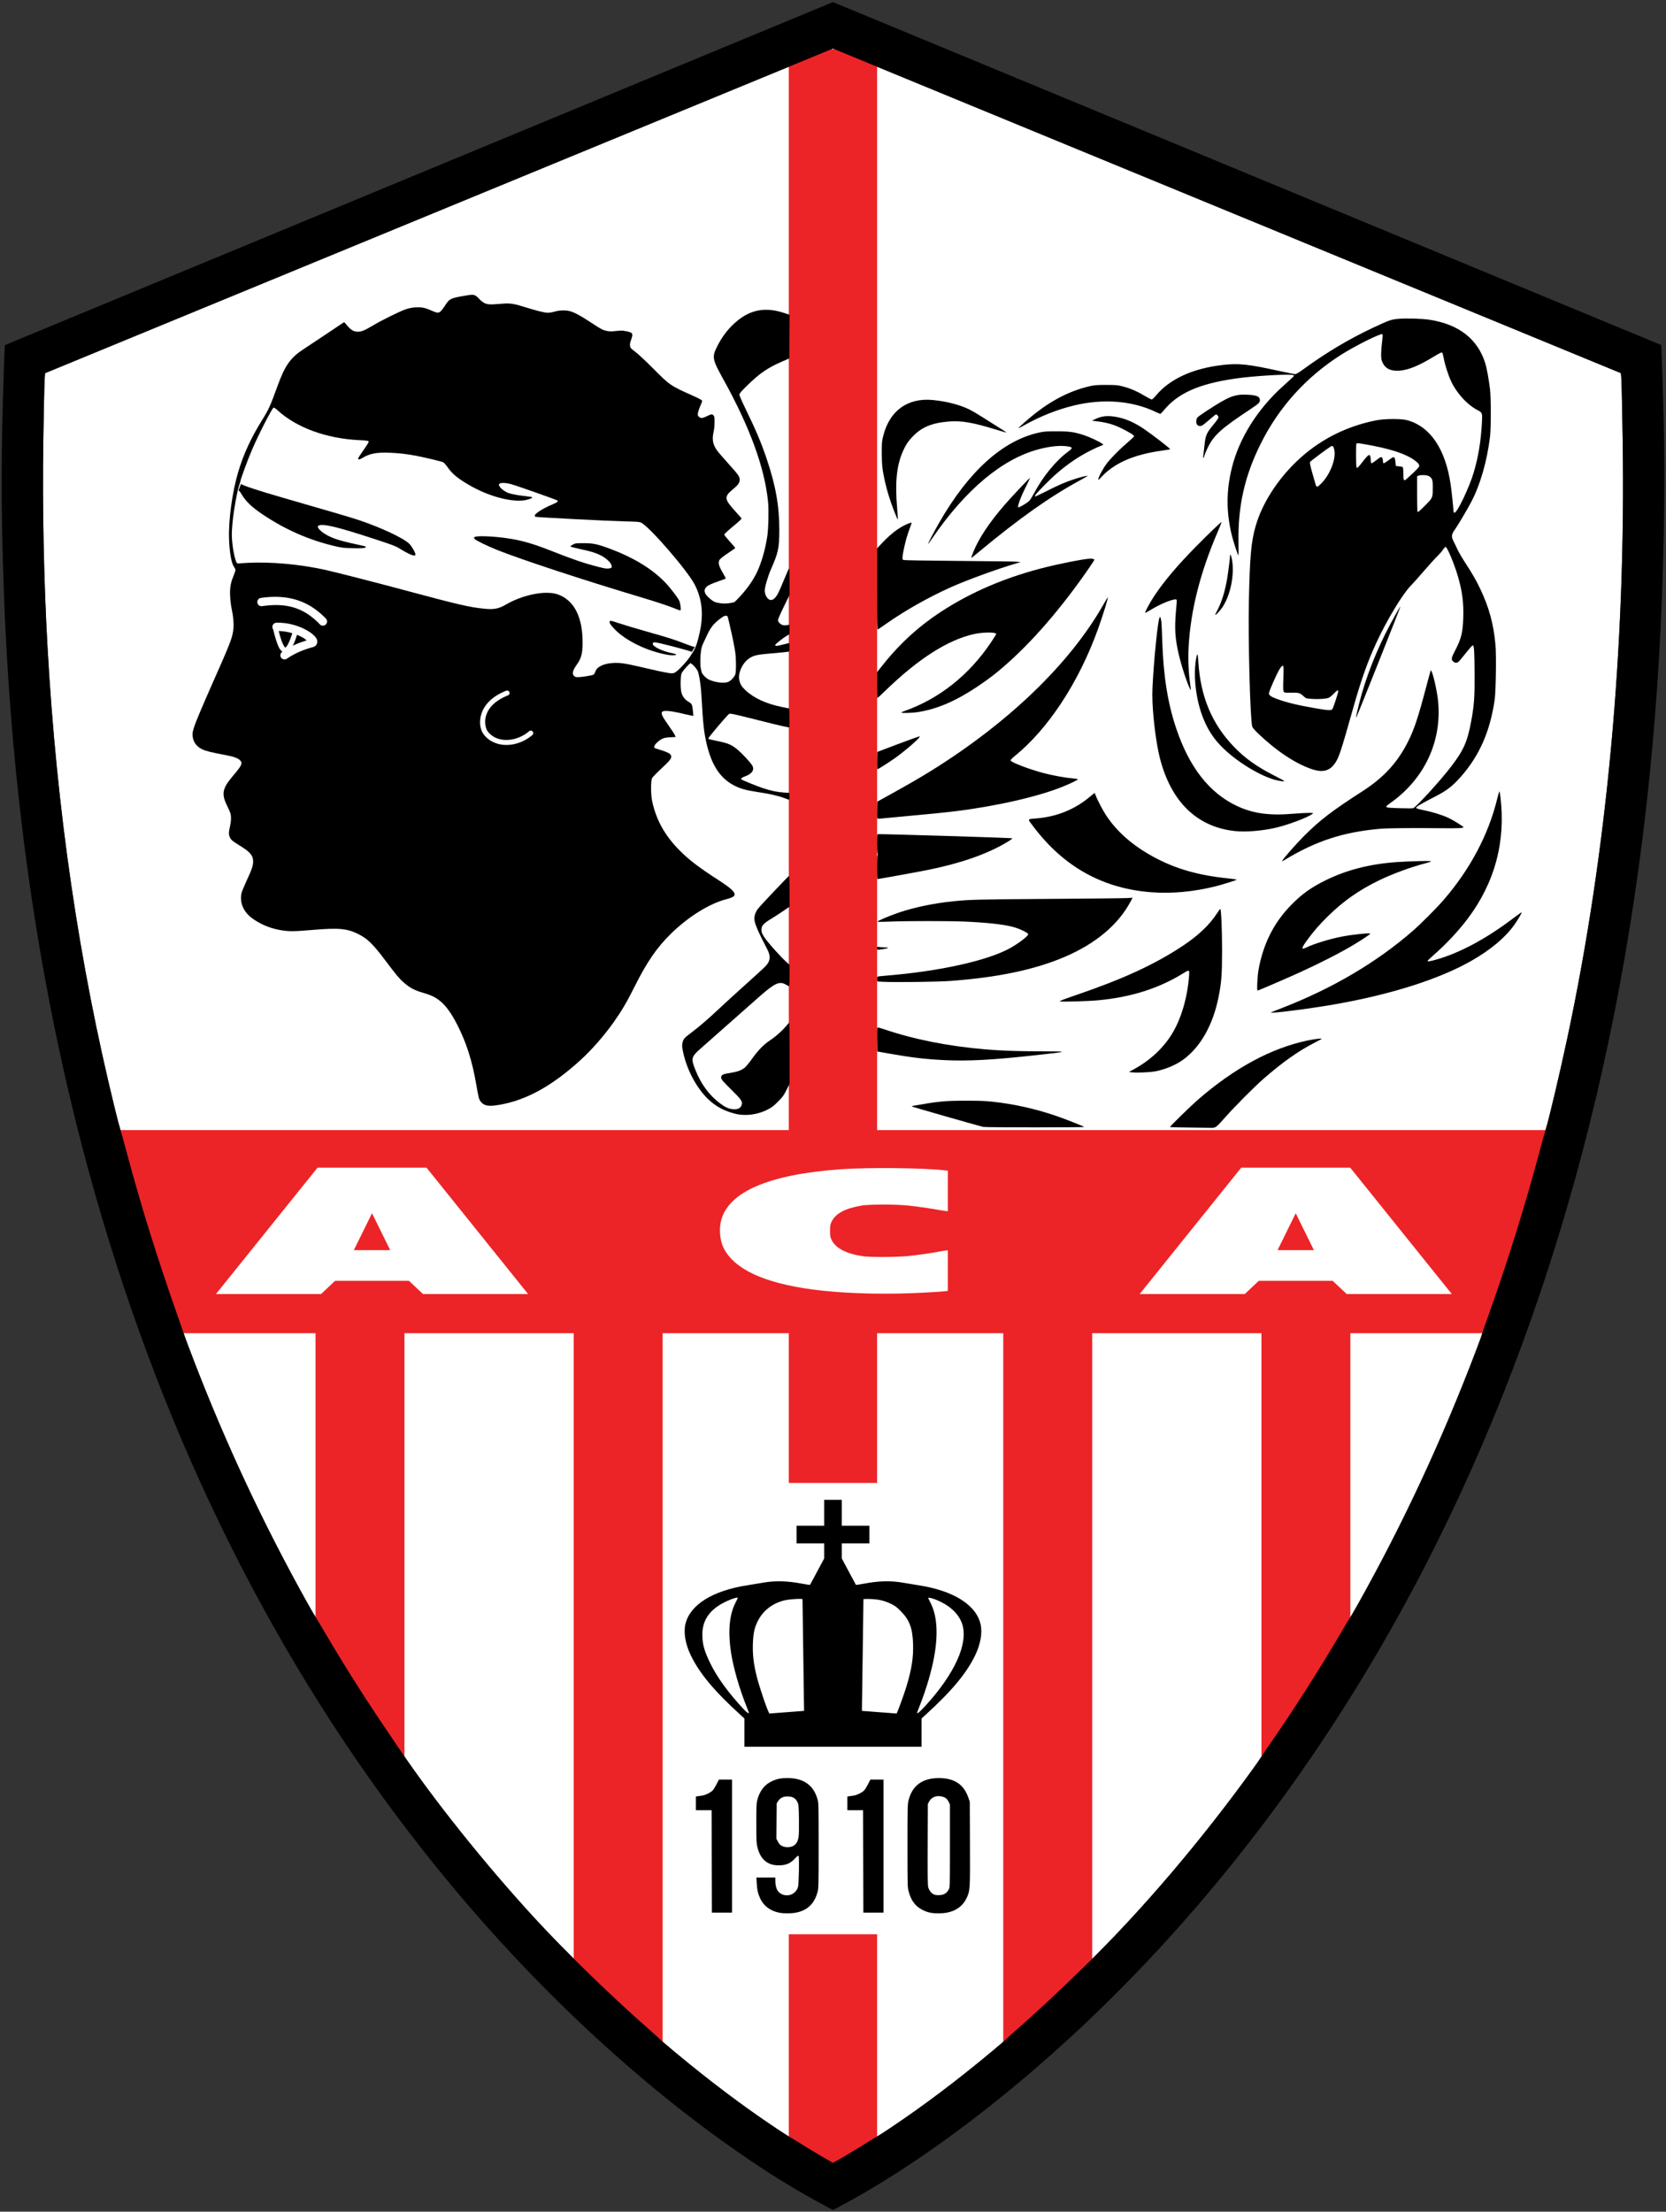
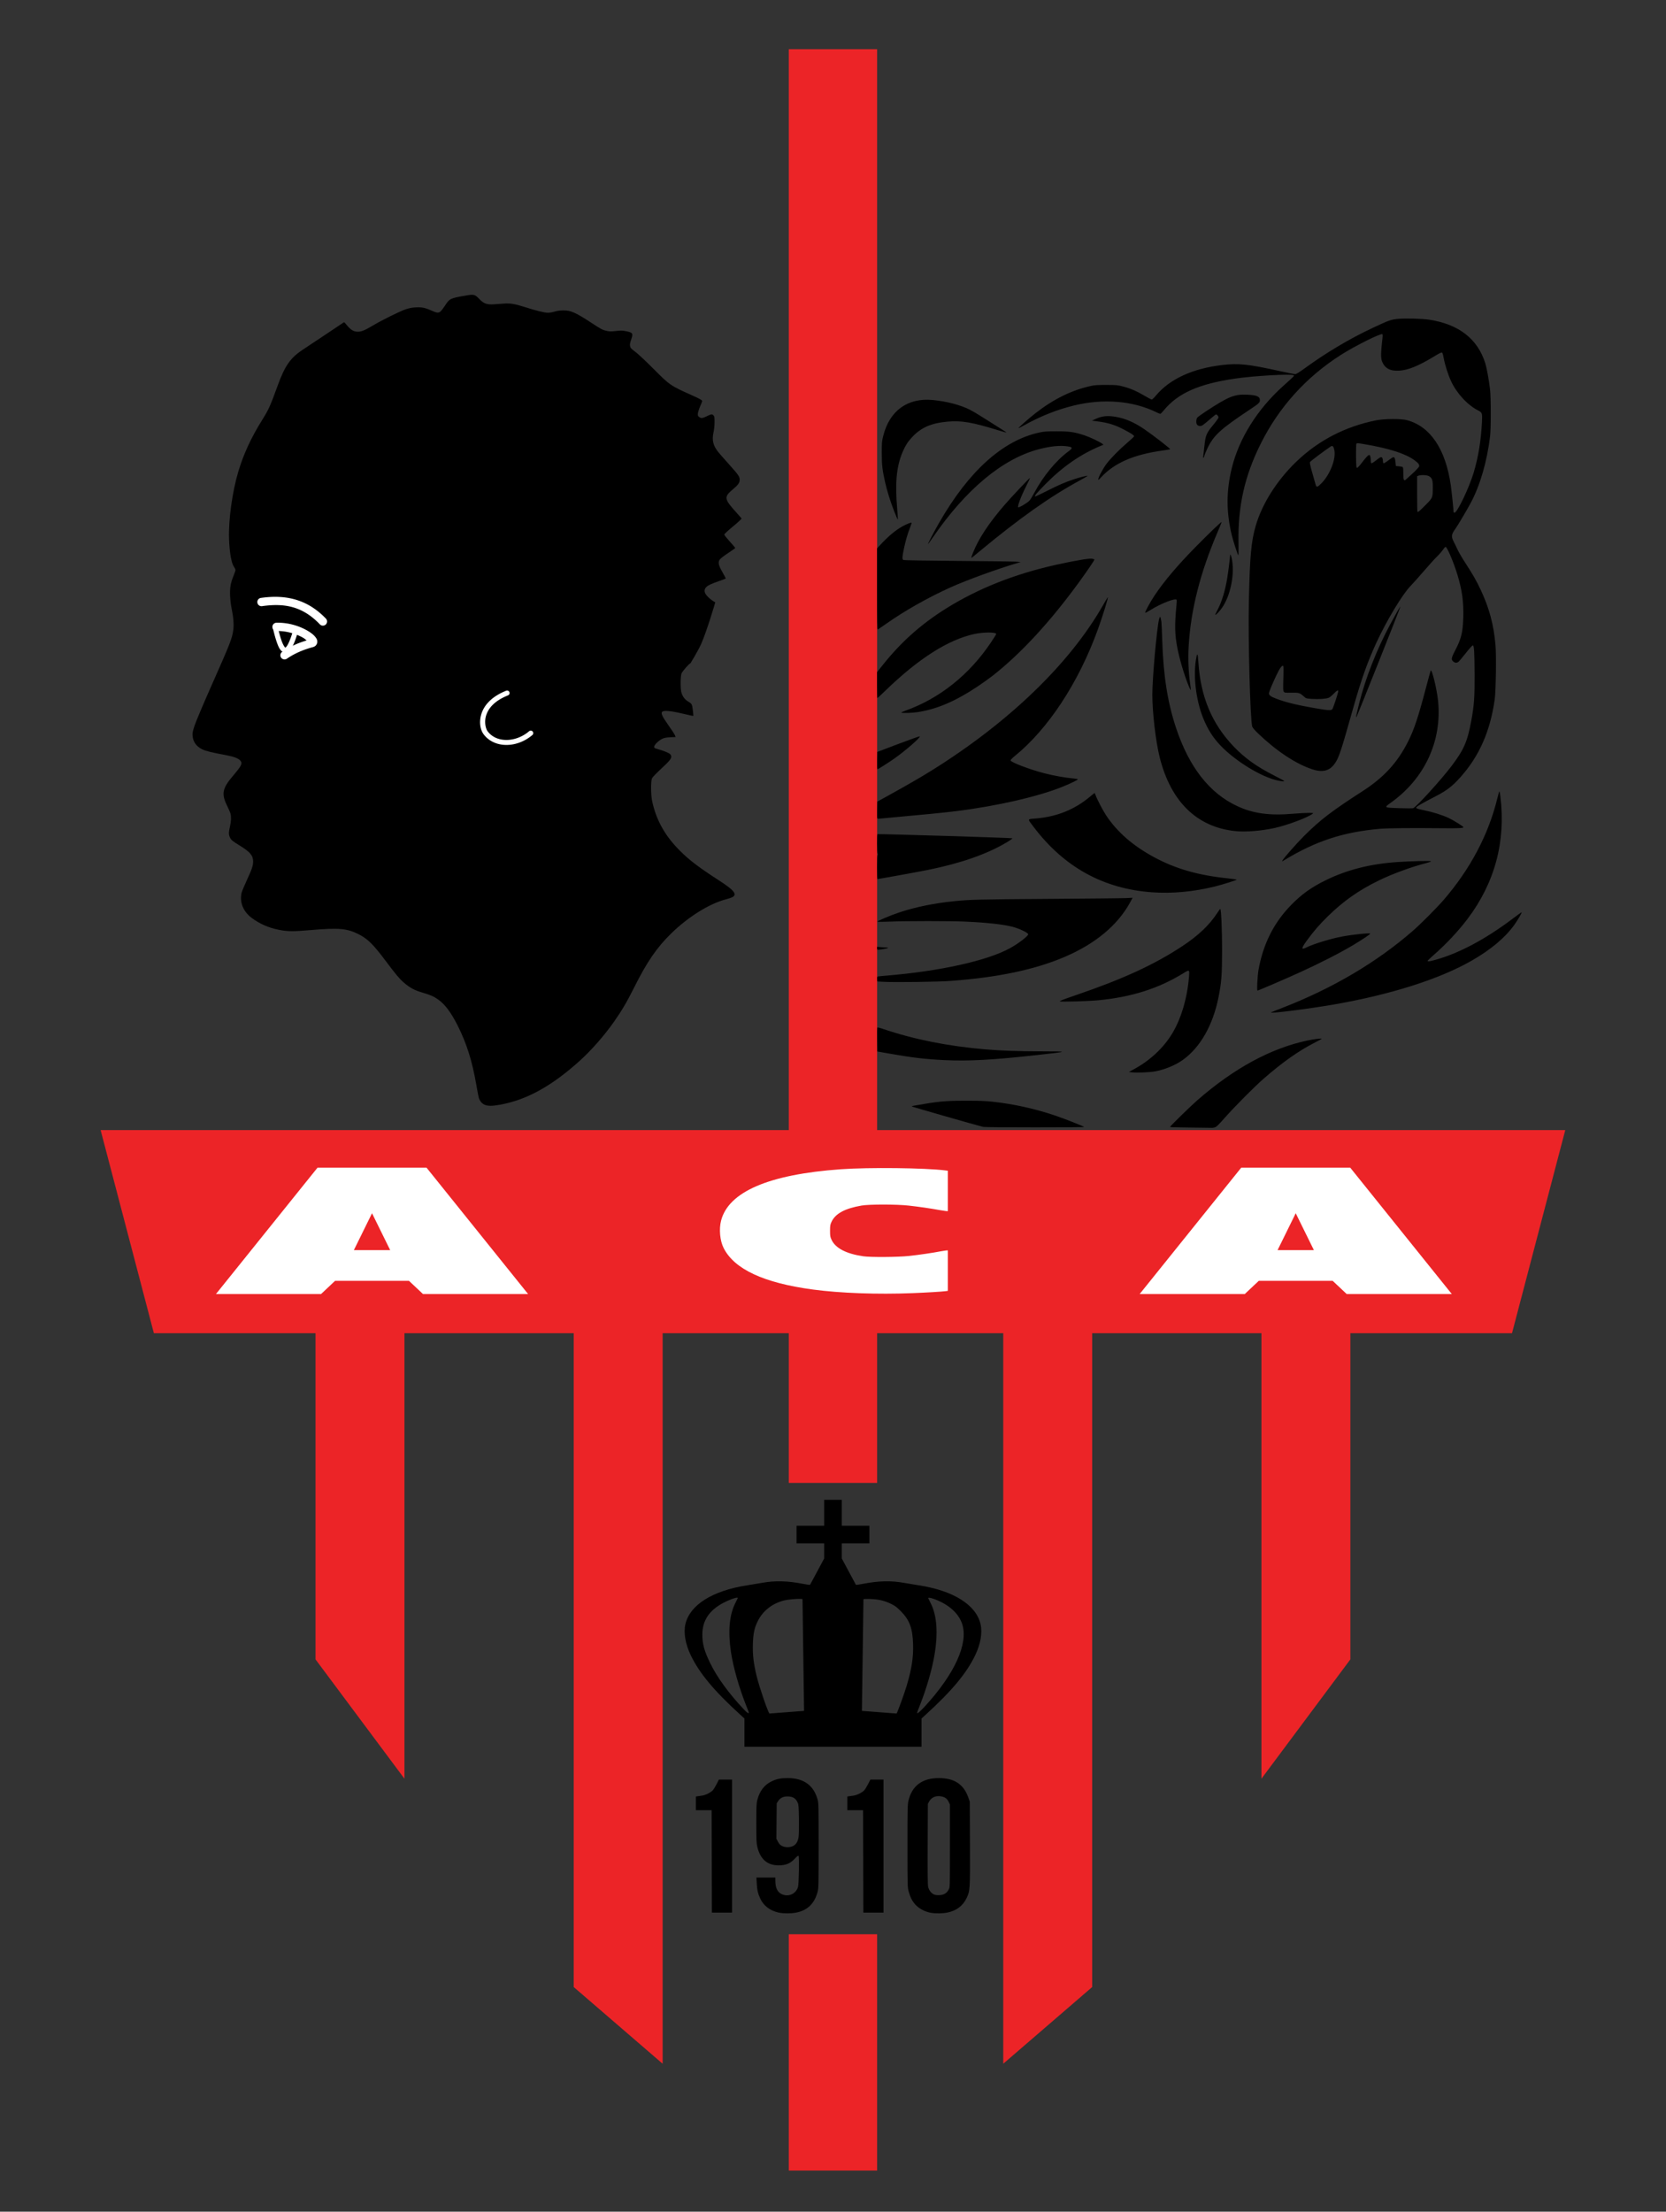
<svg xmlns="http://www.w3.org/2000/svg" xmlns:ns1="http://www.inkscape.org/namespaces/inkscape" xmlns:ns2="http://sodipodi.sourceforge.net/DTD/sodipodi-0.dtd" version="1.0" id="Ebene_1" x="0px" y="0px" width="1000" height="1327" viewBox="0 0 1000 1327" enable-background="new 0 0 454.471 527.244" xml:space="preserve" ns1:version="0.91 r13725" ns2:docname="Logo AC Ajaccien.svg">
  <rect x="0" y="0" width="1000" height="1327" fill="#333333" stroke="none" />
  <defs id="defs89" />
  <ns2:namedview pagecolor="#ffffff" bordercolor="#666666" borderopacity="1" objecttolerance="10" gridtolerance="10" guidetolerance="10" ns1:pageopacity="0" ns1:pageshadow="2" ns1:window-width="1280" ns1:window-height="691" id="namedview87" showgrid="false" ns1:zoom="0.59767883" ns1:cx="643.71832" ns1:cy="330.20265" ns1:window-x="0" ns1:window-y="1" ns1:window-maximized="1" ns1:current-layer="Ebene_1" showguides="true" />
-   <path ns1:connector-curvature="0" id="path4589" d="m 505.736,1294.455 c 3.038,-1.753 8.841,-5.26 12.896,-7.794 4.055,-2.534 7.631,-4.703 7.947,-4.821 0.316,-0.117 3.663,-2.272 7.437,-4.788 19.968,-13.309 40.366,-28.669 61.578,-46.37 4.316,-3.602 7.967,-6.747 8.112,-6.988 0.146,-0.242 2.724,-2.587 5.728,-5.212 12.553,-10.965 23.952,-21.573 41.539,-38.656 33.826,-32.858 70.527,-75.937 101.889,-119.595 2.289,-3.187 4.399,-6.259 4.689,-6.827 0.289,-0.568 1.826,-2.877 3.414,-5.132 13.718,-19.48 32.141,-48.325 44.808,-70.158 2.06,-3.551 4.01,-6.755 4.333,-7.119 0.323,-0.364 2.593,-4.238 5.045,-8.609 27.015,-48.154 50.49,-98.557 70.907,-152.249 1.926,-5.064 3.501,-9.421 3.501,-9.682 0,-0.261 1.355,-4.239 3.01,-8.838 12.135,-33.716 23.013,-68.587 32.254,-103.393 1.209,-4.553 2.548,-9.321 2.977,-10.596 1.679,-4.997 8.499,-33.823 13.043,-55.131 23.757,-111.404 35.071,-233.789 33.152,-358.598 -0.475,-30.881 -0.733,-39.605 -1.183,-40.055 L 499.982,29.138 27.192,223.843 c -0.449,0.449 -0.706,9.131 -1.185,40.055 -0.622,40.129 0.27,84.413 2.5,124.168 5.511,98.253 18.883,189.655 40.716,278.303 1.211,4.917 2.551,9.983 2.979,11.258 0.428,1.275 1.99,6.862 3.472,12.417 8.779,32.902 18.165,63.093 30.778,98.999 2.144,6.103 4.159,11.916 4.478,12.918 0.319,1.002 2.671,7.26 5.227,13.907 19.425,50.52 41.978,98.689 68.195,145.654 2.197,3.935 4.411,7.751 4.921,8.48 0.509,0.728 1.709,2.665 2.666,4.304 12.579,21.547 24.746,40.96 37.77,60.263 3.809,5.646 8.331,12.351 10.05,14.9 20.525,30.45 50.947,68.51 80.583,100.815 19.063,20.779 47.006,47.916 70.226,68.197 3.005,2.625 5.583,4.97 5.728,5.212 0.146,0.242 3.796,3.387 8.112,6.988 21.212,17.702 41.61,33.062 61.578,46.37 3.775,2.516 7.122,4.67 7.437,4.788 0.316,0.117 3.892,2.286 7.947,4.82 7.56,4.724 18.127,10.94 18.611,10.966 0.149,0.01 2.716,-1.419 5.754,-3.172 z" style="fill:#ffffff" ns2:nodetypes="scsssccsscsssssscsssscccsssscscsscccssccsssscs" />
  <g id="g4623" style="fill:#ec2427;fill-opacity:1" transform="matrix(0.999,0,0,0.999,1086.101,307.853)">
    <path ns2:nodetypes="ccccccccccccccccccccccccccccc" ns1:connector-curvature="0" id="path4614" d="m -613.257,-278.605 2.5e-4,649.166 -413.478,0 32,121.998 97.121,0 0,195.906 53.43,71.664 0,-267.57 101.707,0 0,392.705 53.428,46.057 0,-438.762 75.792,0 0,89.939 53.074,0 0,-89.939 75.792,0 0,438.762 53.428,-46.057 0,-392.705 101.707,0 0,267.57 53.43,-71.664 0,-195.906 97.121,0 32,-121.998 -413.477,0 -2e-4,-649.166 z" style="fill:#ec2427;fill-opacity:1;fill-rule:evenodd;stroke:none;stroke-width:1px;stroke-linecap:butt;stroke-linejoin:miter;stroke-opacity:1" />
    <path style="fill:#ec2427;fill-opacity:1;fill-rule:evenodd;stroke:none;stroke-width:1px;stroke-linecap:butt;stroke-linejoin:miter;stroke-opacity:1" d="m -613.257,853.558 0,141.939 53.074,0 0,-141.939 z" id="path4619" ns1:connector-curvature="0" ns2:nodetypes="ccccc" />
  </g>
  <g id="g5017" transform="matrix(0.999,0,0,0.999,1086.101,307.853)">
    <g style="fill:#ffff00" transform="translate(-2393.381,100.191)" id="g4606">
      <path style="fill:#000000" d="m 1801.378,492.436 0,15.578 -16.572,0 0,10.605 16.572,0 0,9.076 -8.471,15.795 c -0.163,0.1 -2.2,-0.185 -4.529,-0.635 -9.043,-1.746 -16.533,-1.935 -23.957,-0.604 -2.096,0.376 -6.285,1.067 -9.307,1.535 -20.889,3.238 -34.454,11.777 -37.109,23.359 -1.187,5.175 0,11.998 3.268,18.736 5.275,10.891 14.067,21.4 30.15,36.035 l 2.061,1.875 0,16.969 106.397,0 0,-16.969 2.059,-1.875 c 16.083,-14.636 24.877,-25.144 30.152,-36.035 3.267,-6.739 4.452,-13.562 3.266,-18.736 -2.656,-11.583 -16.221,-20.121 -37.109,-23.359 -3.022,-0.468 -7.208,-1.159 -9.305,-1.535 -7.424,-1.332 -14.914,-1.143 -23.957,0.604 -2.329,0.45 -4.369,0.735 -4.531,0.635 l -8.469,-15.795 0,-9.076 16.572,0 0,-10.605 -16.572,0 0,-15.578 z m -52.205,58.777 c 0.252,0.023 0.358,0.126 0.277,0.322 -0.061,0.147 -0.745,1.535 -1.522,3.084 -3.519,7.023 -4.389,16.962 -2.557,29.209 1.365,9.118 4.996,21.846 9.268,32.473 0.822,2.044 1.494,3.834 1.494,3.979 0,0.769 -1.145,0.017 -3.025,-1.986 -9.15,-9.747 -16.016,-19.176 -20.168,-27.697 -3.627,-7.444 -4.75,-11.52 -4.75,-17.285 0,-8.257 4.067,-14.439 12.443,-18.895 3.576,-1.903 7.445,-3.304 8.539,-3.203 z m 115.269,0.055 c 0.674,0.022 1.894,0.317 3.232,0.82 8.738,3.289 14.607,8.596 16.682,15.09 3.718,11.636 -4.533,29.796 -22.365,49.225 -3.229,3.518 -4.762,4.781 -4.762,3.916 6e-4,-0.15 0.808,-2.312 1.795,-4.805 3.85,-9.721 7.166,-21.181 8.629,-29.816 2.241,-13.232 1.497,-23.662 -2.219,-31.078 -0.776,-1.549 -1.46,-2.937 -1.522,-3.084 -0.081,-0.196 0.125,-0.281 0.529,-0.268 z m -77.559,0.66 c 0.844,0.012 1.408,0.078 1.49,0.211 l 0.934,67.061 -20.824,1.592 c -1.077,-1.368 -5.858,-15.299 -7.547,-21.99 -1.902,-7.536 -2.594,-13.239 -2.387,-19.689 0.207,-6.438 0.898,-9.725 2.898,-13.756 3.095,-6.236 8.545,-10.548 15.752,-12.461 2.106,-0.559 7.152,-1.004 9.684,-0.967 z m 40.828,0.049 c 0.509,0.006 1.062,0.021 1.637,0.045 4.965,0.208 8.235,0.99 12.283,2.938 2.355,1.133 3.342,1.877 5.83,4.389 5.223,5.274 7.047,10.181 7.346,19.764 0.248,7.969 -0.833,14.941 -3.904,25.189 -1.431,4.774 -5.452,15.801 -6.014,16.49 l -20.828,-1.588 0.926,-67.064 c 0.075,-0.121 1.198,-0.18 2.725,-0.162 z" id="path4563" ns1:connector-curvature="0" ns2:nodetypes="ccccccccssccscccccccsscccccccccsccscssscssssssccsccsscccccscscssssscccc" />
      <path id="path4600" d="m 1779.501,659.559 c -4.105,-0.018 -6.593,0.485 -9.705,1.965 -4.308,2.049 -7.216,5.854 -8.596,11.244 -0.508,1.987 -0.59,3.875 -0.59,13.9 -9e-4,9.945 0.082,11.958 0.586,14.102 1.88,8.002 6.573,11.688 14.215,11.164 3.544,-0.243 5.864,-1.349 8.322,-3.963 1.392,-1.48 2.012,-1.933 2.277,-1.668 0.482,0.482 0.178,17.003 -0.344,18.688 -1.325,4.278 -5.96,6.222 -9.986,4.188 -2.46,-1.243 -3.637,-3.849 -3.637,-8.055 l 0,-1.807 -5.684,0 -5.686,0 0.205,3.562 c 0.231,4.016 0.726,6.124 2.137,9.121 2.02,4.292 5.918,7.245 11.016,8.344 2.855,0.615 7.305,0.63 10.416,0.035 6.921,-1.324 11.185,-5.464 13.027,-12.645 0.537,-2.09 0.588,-4.465 0.588,-27.643 0,-23.207 -0.05,-25.54 -0.586,-27.512 -2.353,-8.656 -8.323,-12.979 -17.977,-13.021 z m 90.82,0.008 c -10.028,-0.013 -16.195,4.602 -18.32,13.709 -0.516,2.212 -0.575,4.895 -0.565,27.148 0.01,24.544 0.013,24.709 0.75,27.332 0.921,3.279 1.774,5.062 3.412,7.135 2.171,2.747 6.111,4.954 9.998,5.602 2.829,0.472 7.058,0.406 9.793,-0.154 5.4,-1.105 9.313,-4.008 11.463,-8.5 2.221,-4.639 2.232,-4.789 2.125,-32.906 l -0.096,-25.191 -0.918,-2.594 c -2.792,-7.892 -8.391,-11.568 -17.643,-11.58 z m -132.191,0.916 -1.389,2.748 c -0.764,1.511 -1.817,3.193 -2.34,3.738 -1.264,1.319 -4.446,2.878 -6.377,3.123 -1.169,0.154 -2.468,0.333 -3.709,0.531 l 0,8.236 9.445,0 0.17,61.52 12.094,0 0,-79.896 z m 91,0 -1.389,2.748 c -0.764,1.511 -1.817,3.193 -2.34,3.738 -1.264,1.319 -4.446,2.878 -6.377,3.123 -1.169,0.154 -2.468,0.333 -3.709,0.531 l 0,8.236 9.445,0 0.17,61.52 12.094,0 0,-79.896 z m 40.545,9.912 c 0.323,-0.02 0.652,-0.019 0.986,0.004 0.382,0.026 0.771,0.082 1.164,0.166 2.26,0.485 3.405,1.344 4.35,3.262 l 0.775,1.572 0,24.859 c 0,24.781 0,24.862 -0.711,26.184 -0.872,1.627 -1.604,2.31 -3.186,2.971 -1.48,0.619 -4.358,0.644 -5.723,0.049 -1.6,-0.697 -3.039,-2.596 -3.467,-4.572 -0.277,-1.262 -0.351,-8.576 -0.277,-25.791 l 0.104,-24.031 0.738,-1.381 c 1.058,-1.979 2.989,-3.152 5.246,-3.291 z m -90.342,0.197 c 3.25,0 4.978,1.065 6.188,3.816 0.491,1.117 0.601,2.638 0.711,9.816 0.077,5.002 -0.014,9.415 -0.219,10.732 -0.438,2.816 -1.585,4.63 -3.467,5.484 -1.978,0.898 -4.714,0.846 -6.551,-0.125 -1.096,-0.58 -1.687,-1.213 -2.389,-2.557 l -0.934,-1.785 0.1,-10.645 0.1,-10.645 0.912,-1.377 c 1.225,-1.85 2.995,-2.717 5.549,-2.717 z" style="fill:#000000" ns1:connector-curvature="0" ns2:nodetypes="sscccscccsscccccsscscscccscsscccccccsccccccccccscccccccccccccsscccccccsccssccccccs" />
    </g>
    <path style="fill:#000000" d="m -371.708,369.062 c -6.882,-0.05 -12.512,-0.209 -12.512,-0.354 0,-0.431 12.459,-12.593 16.573,-16.178 21.921,-19.099 44.135,-31.134 65.978,-35.746 4.059,-0.857 8.599,-1.418 8.599,-1.063 0,0.111 -1.902,1.169 -4.226,2.351 -9.594,4.88 -19.231,11.68 -30.662,21.634 -5.486,4.777 -17.242,16.6 -23.252,23.385 -3.964,4.475 -5.147,5.612 -6.118,5.881 -0.662,0.184 -1.353,0.3 -1.535,0.257 -0.182,-0.042 -5.962,-0.118 -12.844,-0.168 z m -124.71,-0.393 c -4.256,-1.038 -42.923,-12.117 -42.923,-12.298 0,-0.128 0.485,-0.317 1.077,-0.422 15.102,-2.662 18.645,-3.003 31.405,-3.023 7.923,-0.012 11.76,0.129 15.91,0.584 13.122,1.438 25.77,4.255 38.328,8.535 5.21,1.776 16.329,6.159 16.843,6.64 0.379,0.354 -59.186,0.339 -60.64,-0.016 z m 89.327,-32.783 -1.823,-0.218 2.983,-1.621 c 9.824,-5.337 17.863,-12.851 23.147,-21.636 5.406,-8.988 9.089,-21.65 10.034,-34.499 0.274,-3.719 0.165,-3.772 -3.322,-1.611 -14.756,9.14 -31.172,14.376 -51.072,16.289 -6.002,0.577 -22.298,1.049 -23.243,0.673 -0.438,-0.174 2.458,-1.298 9.819,-3.811 28.235,-9.638 47.189,-18.375 63.969,-29.485 9.244,-6.121 16.015,-12.513 20.476,-19.331 1.044,-1.596 1.989,-2.905 2.099,-2.908 0.57,-0.015 1.124,12.403 1.109,24.854 -0.017,14.855 -0.355,19.288 -2.158,28.285 -3.345,16.702 -10.973,30.08 -21.41,37.551 -4.525,3.239 -10.959,5.872 -16.934,6.93 -3.237,0.573 -10.873,0.873 -13.675,0.537 z m -112.771,-7.348 c -11.318,-0.542 -19.292,-1.487 -33.069,-3.919 l -7.126,-1.258 -0.09,-6.931 c -0.049,-3.812 -0.02,-7.113 0.066,-7.336 0.112,-0.292 1.254,-0.035 4.067,0.917 18.037,6.101 38.575,10.186 60.59,12.049 9.997,0.846 19.223,1.175 34.14,1.218 16.645,0.048 16.615,0.071 -2.983,2.245 -26.376,2.926 -40.941,3.716 -55.595,3.015 z m 196.325,-28.638 c 0.076,-0.075 3.196,-1.323 6.933,-2.774 30.143,-11.702 56.621,-27.337 78.389,-46.288 4.63,-4.031 14.352,-13.784 18.359,-18.418 15.952,-18.449 26.98,-39.231 32.23,-60.739 0.612,-2.507 1.207,-4.558 1.323,-4.558 0.116,0 0.382,1.38 0.593,3.066 3.362,26.978 -3.326,51.892 -19.756,73.587 -5.641,7.449 -12.839,15.116 -20.415,21.746 -1.952,1.708 -3.549,3.237 -3.549,3.397 0,0.541 1.584,0.298 5.61,-0.861 13.886,-3.997 29.571,-12.425 45.492,-24.443 2.902,-2.191 5.337,-3.923 5.411,-3.849 0.235,0.235 -2.349,4.656 -4.389,7.507 -5.516,7.712 -14.048,14.881 -25.607,21.515 -19.369,11.118 -48.875,20.485 -83.195,26.41 -15.391,2.657 -38.267,5.531 -37.427,4.702 z m -8.215,-17.845 c 0.108,-2.598 0.436,-6.066 0.729,-7.706 2.768,-15.512 9.183,-28.287 19.532,-38.897 6.417,-6.578 12.091,-10.641 20.906,-14.969 12.715,-6.242 26.883,-9.828 43.089,-10.904 7.985,-0.53 19.941,-0.811 20.15,-0.474 0.103,0.167 -1.181,0.655 -2.855,1.083 -8.872,2.273 -20.448,6.518 -28.564,10.476 -11.949,5.827 -21.205,12.32 -30.444,21.358 -5.248,5.133 -8.759,9.187 -12.887,14.874 -3.272,4.509 -3.36,5.602 -0.325,4.068 4.215,-2.13 14.589,-5.312 21.693,-6.653 6.471,-1.222 16.826,-2.279 16.826,-1.718 0,0.375 -4.544,3.434 -9.778,6.581 -8.008,4.815 -19.843,10.886 -32.411,16.623 -7.787,3.555 -25.023,10.979 -25.489,10.979 -0.261,0 -0.311,-1.367 -0.171,-4.723 z m -224.494,-0.54 -3.812,-0.206 -0.102,-1.412 c -0.068,-0.942 0.042,-1.46 0.332,-1.558 0.238,-0.081 2.447,-0.311 4.908,-0.511 32.252,-2.629 60.919,-8.972 74.577,-16.5 5.062,-2.79 10.938,-7.288 10.938,-8.372 0,-0.876 -5.284,-3.41 -9.281,-4.451 -5.757,-1.499 -15.089,-2.532 -28.505,-3.155 -9.11,-0.423 -35.771,-0.423 -45.229,0 -4.003,0.179 -7.403,0.2 -7.556,0.047 -0.348,-0.348 7.462,-3.656 13.087,-5.543 9.583,-3.216 21.109,-5.576 33.069,-6.771 9.486,-0.948 14.665,-1.073 56.016,-1.354 24.155,-0.164 45.542,-0.388 47.527,-0.498 l 3.609,-0.199 -1.402,2.6 c -7.41,13.743 -20.944,25.041 -39.459,32.937 -18.021,7.685 -40.035,12.313 -68.611,14.423 -7.56,0.558 -33.256,0.894 -40.106,0.525 z m -3.977,-20.142 0,-0.877 2.536,0.214 c 1.395,0.118 2.886,0.214 3.315,0.214 0.428,0 0.779,0.119 0.779,0.265 0,0.239 -4.697,1.061 -6.066,1.061 -0.388,0 -0.563,-0.273 -0.563,-0.877 z m 165.269,-33.617 c -29.291,-2.097 -52.931,-15.137 -71.183,-39.267 -3.894,-5.149 -4.046,-4.625 1.471,-5.085 12.6,-1.051 23.319,-5.413 32.614,-13.271 1.311,-1.109 2.447,-2.015 2.524,-2.015 0.077,0 0.404,0.709 0.727,1.574 1.006,2.698 4.394,9.142 6.317,12.015 6.633,9.91 15.889,17.984 28.449,24.818 12.936,7.038 26.618,10.995 44.368,12.832 3.054,0.316 5.552,0.674 5.552,0.795 0,0.291 -8.894,3.084 -13.092,4.111 -12.977,3.176 -25.713,4.354 -37.747,3.493 z m -165.269,-15.039 c 0,-4.393 0.127,-7.185 0.332,-7.312 0.222,-0.137 0.222,-0.411 0,-0.826 -0.399,-0.745 -0.451,-11.49 -0.057,-11.733 0.42,-0.26 80.725,2.191 81.05,2.473 0.156,0.136 -1.515,1.312 -3.714,2.613 -11.785,6.974 -27.424,12.417 -47.117,16.398 -5.273,1.066 -29.648,5.494 -30.244,5.494 -0.138,0 -0.25,-3.198 -0.25,-7.107 z m 243.547,-4.022 c 0.874,-1.619 8.623,-10.406 13.135,-14.893 9.678,-9.626 16.479,-14.822 35.238,-26.925 12.664,-8.17 20.884,-17.171 27.204,-29.789 3.628,-7.243 5.997,-14.369 10.687,-32.151 1.485,-5.631 2.769,-10.308 2.853,-10.394 0.786,-0.804 3.69,11.175 4.406,18.173 2.475,24.2 -8.052,46.821 -28.561,61.373 -3.99,2.831 -3.942,2.86 5.16,3.145 4.255,0.133 8.054,0.141 8.442,0.018 1.792,-0.569 16.766,-17.014 23.064,-25.33 7.485,-9.884 9.594,-14.756 11.931,-27.556 1.646,-9.017 2,-14.033 1.931,-27.345 -0.073,-14.082 -0.293,-17.567 -1.109,-17.567 -0.3,0 -2.182,2.091 -4.24,4.715 -2.035,2.593 -4.025,4.942 -4.423,5.22 -1.024,0.717 -2.053,0.628 -3.094,-0.268 -1.321,-1.136 -1.126,-2.252 1.15,-6.56 3.674,-6.955 4.657,-10.935 4.912,-19.876 0.263,-9.214 -0.643,-15.973 -3.384,-25.232 -2.152,-7.273 -6.327,-17.164 -7.243,-17.164 -0.245,0 -0.975,0.797 -1.621,1.77 -0.647,0.974 -2.176,2.726 -3.398,3.895 -1.222,1.168 -4.792,5.107 -7.933,8.753 -3.141,3.646 -6.775,7.71 -8.076,9.031 -4.826,4.901 -14.351,20.684 -20.466,33.915 -5.469,11.831 -9.16,22.221 -14.065,39.586 -7.404,26.212 -8.45,29.383 -10.874,32.968 -3.141,4.645 -7.393,5.769 -13.771,3.639 -9.903,-3.307 -21.469,-10.964 -32.422,-21.467 -1.99,-1.908 -3.348,-3.492 -3.552,-4.143 -1.226,-3.914 -2.52,-52.17 -2.019,-75.304 0.59,-27.276 1.368,-35.831 4.12,-45.317 3.834,-13.219 12.721,-27.253 24.358,-38.465 13.235,-12.752 29.332,-21.106 47.866,-24.84 5.032,-1.014 15.047,-1.087 18.612,-0.135 14.038,3.745 23.223,17.343 26.338,38.99 0.564,3.922 1.67,14.536 1.67,16.034 0,0.307 0.269,0.539 0.625,0.539 1.598,0 8.706,-14.854 11.428,-23.881 2.849,-9.449 4.43,-19.09 5.038,-30.72 0.264,-5.057 0.095,-5.564 -2.263,-6.758 -6.435,-3.259 -12.93,-10.289 -16.358,-17.708 -1.688,-3.653 -3.659,-9.808 -4.295,-13.41 -0.306,-1.732 -0.745,-3.351 -0.975,-3.598 -0.348,-0.373 -1.28,0.072 -5.492,2.621 -8.831,5.343 -14.974,7.823 -20.242,8.173 -5.71,0.379 -9.028,-1.515 -10.572,-6.036 -0.575,-1.684 -0.514,-5.702 0.172,-11.243 0.35,-2.831 0.419,-4.393 0.201,-4.611 -0.792,-0.792 -16.396,6.975 -24.913,12.4 -20.876,13.298 -37.166,31.301 -48.111,53.171 -9.772,19.525 -13.878,37.76 -13.442,59.698 0.084,4.248 0.036,7.651 -0.107,7.562 -0.355,-0.219 -3.118,-8.733 -3.939,-12.136 -3.371,-13.975 -3.36,-26.562 0.035,-40.374 4.346,-17.681 15.306,-35.208 30.693,-49.08 7.259,-6.544 6.952,-6.228 6.396,-6.597 -1.414,-0.937 -23.707,0.336 -35.115,2.005 -21.896,3.204 -34.427,8.797 -42.943,19.166 -0.911,1.11 -1.817,2.019 -2.013,2.02 -0.196,10e-4 -1.314,-0.464 -2.486,-1.033 -14.129,-6.869 -31.877,-8.281 -49.608,-3.945 -10.149,2.481 -20.327,6.556 -30.022,12.019 -1.607,0.905 -2.986,1.583 -3.064,1.505 -0.204,-0.204 6.332,-5.947 10.188,-8.95 10.966,-8.542 21.917,-13.903 33.508,-16.405 2.116,-0.457 4.174,-0.583 9.19,-0.565 6.135,0.022 6.661,0.076 10.35,1.053 4.208,1.114 8.243,2.904 13.166,5.84 1.722,1.027 3.367,1.868 3.653,1.868 0.287,0 1.445,-1.107 2.574,-2.459 8.217,-9.846 21.997,-16.18 39.708,-18.252 9.921,-1.161 15.542,-0.569 34.726,3.654 4.522,0.995 8.638,1.81 9.147,1.81 0.649,0 2.304,-1.004 5.534,-3.357 13.148,-9.577 27.2,-17.932 41.144,-24.462 9.709,-4.547 10.9,-4.971 15.096,-5.374 4.603,-0.442 14.507,-0.164 18.965,0.532 17.633,2.755 28.871,11.503 33.467,26.051 0.894,2.83 2.143,9.642 2.884,15.725 0.591,4.852 0.601,23.586 0.015,28.34 -1.862,15.113 -5.933,29.169 -11.47,39.609 -2.239,4.221 -7.9,13.795 -9.31,15.744 -2.534,3.505 -2.688,4.709 -1.011,7.915 0.631,1.207 1.663,3.346 2.294,4.753 0.631,1.408 2.778,5.062 4.772,8.121 4.319,6.626 6.454,10.365 9.012,15.783 5.188,10.988 7.843,20.828 8.969,33.242 0.564,6.219 0.248,27.839 -0.481,32.898 -2.755,19.127 -9.261,33.853 -20.564,46.549 -4.735,5.318 -8.189,7.996 -14.596,11.313 -9.408,4.872 -12.147,6.48 -12.034,7.066 0.076,0.393 1.238,0.761 4.576,1.446 5.341,1.097 11.068,2.878 14.8,4.602 2.822,1.304 9.065,5.175 9.065,5.622 0,0.555 -3.233,0.711 -12.595,0.611 -18.456,-0.199 -32.985,-0.065 -37.62,0.347 -22.203,1.971 -38.526,7.334 -57.633,18.936 -1.156,0.702 -1.251,0.716 -0.941,0.143 z m 29.982,-90.877 c 0.519,-0.587 3.568,-9.832 3.568,-10.818 0,-0.971 -0.755,-0.56 -2.683,1.46 -1.047,1.097 -2.401,2.202 -3.008,2.456 -1.601,0.669 -5.997,0.971 -10.078,0.693 -3.503,-0.239 -3.563,-0.257 -4.91,-1.488 -2.349,-2.147 -2.993,-2.34 -7.503,-2.247 -3.682,0.076 -4.059,0.028 -4.519,-0.58 -0.43,-0.568 -0.469,-1.711 -0.273,-7.996 0.163,-5.199 0.124,-7.399 -0.135,-7.559 -0.698,-0.431 -2.077,1.502 -4.063,5.697 -2.258,4.769 -4.072,9.081 -4.393,10.445 -0.31,1.317 0.754,2.235 4.05,3.494 5.963,2.277 12.771,3.946 23.924,5.864 7.57,1.302 9.295,1.402 10.022,0.579 z m 56.154,-122.777 c 4.241,-4.31 4.195,-4.192 4.236,-10.717 0.026,-4.134 -0.396,-5.358 -2.231,-6.477 -1.179,-0.719 -4.819,-0.906 -6.343,-0.326 l -0.85,0.323 0,10.559 c 0,5.808 0.094,10.654 0.209,10.769 0.38,0.38 1.243,-0.336 4.979,-4.132 z m -62.416,-13.196 c 5.088,-5.393 8.502,-14.329 7.498,-19.623 -0.426,-2.247 -1.034,-2.921 -2.065,-2.29 -2.336,1.431 -12.258,8.847 -12.54,9.373 -0.254,0.475 0.079,2.079 1.383,6.663 0.945,3.321 1.855,6.522 2.022,7.114 0.459,1.625 1.252,1.36 3.701,-1.237 z m 54.691,-5.807 c 1.955,-1.823 3.636,-3.636 3.737,-4.029 0.276,-1.082 -0.37,-1.98 -2.628,-3.653 -5.458,-4.045 -15.34,-7.224 -30.333,-9.761 -3.804,-0.643 -4.459,-0.681 -4.722,-0.27 -0.169,0.264 -0.269,3.594 -0.224,7.434 0.071,6.045 0.15,6.969 0.607,7.057 0.339,0.065 1.495,-1.182 3.26,-3.519 1.504,-1.991 3.099,-3.786 3.544,-3.988 0.721,-0.329 0.844,-0.276 1.131,0.479 0.177,0.466 0.322,1.575 0.322,2.463 0,0.889 0.152,1.71 0.339,1.826 0.186,0.115 1.274,-0.525 2.417,-1.423 3.022,-2.375 3.552,-2.617 4.095,-1.874 0.242,0.331 0.441,1.162 0.441,1.845 0,0.684 0.154,1.338 0.343,1.455 0.189,0.116 1.419,-0.6 2.735,-1.591 1.315,-0.992 2.642,-1.89 2.948,-1.996 0.868,-0.3 1.3,0.536 1.541,2.982 l 0.223,2.255 1.823,0.169 c 1.003,0.093 2.009,0.288 2.237,0.434 0.289,0.185 0.414,1.339 0.414,3.825 0,3.965 0.289,4.699 1.48,3.76 0.394,-0.31 2.315,-2.056 4.27,-3.879 z m -106.832,214.944 c -22.916,-2.404 -38.561,-17.641 -45.252,-44.072 -2.39,-9.439 -4.472,-27.068 -4.476,-37.889 0,-9.729 2.678,-39.789 4.035,-45.231 0.559,-2.244 0.885,-1.883 1.425,1.574 0.1,0.638 0.324,5.709 0.5,11.269 0.66,20.949 3.239,37.245 8.29,52.391 7.853,23.549 20.006,39.108 36.627,46.895 9.755,4.57 19.495,5.891 34.14,4.627 3.099,-0.267 7.052,-0.484 8.784,-0.482 2.933,0 3.103,0.04 2.486,0.53 -2.789,2.213 -15.166,6.858 -22.705,8.521 -8.124,1.792 -17.537,2.528 -23.853,1.865 z m -214.978,-7.712 c -0.092,-0.239 -0.125,-2.58 -0.074,-5.202 l 0.092,-4.767 7.126,-3.944 c 11.606,-6.423 18.964,-10.68 25.499,-14.752 46.422,-28.93 82.862,-64.042 102.934,-99.183 1.406,-2.461 2.689,-4.615 2.851,-4.786 0.694,-0.731 -2.801,10.658 -5.894,19.204 -11.608,32.073 -29.924,59.916 -50.18,76.282 -1.26,1.018 -2.29,2.104 -2.29,2.413 0,1.062 11.34,5.397 20.065,7.671 5.529,1.441 13.036,2.795 17.472,3.15 1.595,0.128 2.9,0.359 2.9,0.514 0,0.392 -3.892,2.312 -8.663,4.273 -14.605,6.004 -39.871,11.824 -64.588,14.879 -6.856,0.848 -18.747,2.036 -33.311,3.33 -6.198,0.551 -11.833,1.08 -12.521,1.176 -0.859,0.12 -1.304,0.039 -1.418,-0.26 z m 240.82,-22.611 c -9.855,-1.984 -25.917,-11.807 -34.846,-21.311 -4.375,-4.657 -7.44,-9.505 -10.054,-15.905 -4.637,-11.351 -6.348,-26.827 -4.116,-37.232 0.51,-2.377 0.793,-1.553 1.096,3.185 1.334,20.921 8.124,37.13 21.324,50.906 6.564,6.85 13.753,11.995 24.077,17.232 3.389,1.719 6.163,3.237 6.164,3.374 0,0.34 -1.094,0.266 -3.644,-0.247 z m -240.893,-12.009 0.091,-5.213 12.545,-4.747 c 6.9,-2.611 12.717,-4.681 12.927,-4.6 0.903,0.35 -8.355,8.461 -15.116,13.245 -3.318,2.348 -9.897,6.524 -10.281,6.527 -0.141,0 -0.216,-2.344 -0.166,-5.211 z m 287.831,-26.948 c 0.118,-0.632 0.881,-3.835 1.696,-7.116 3.808,-15.343 10.633,-32.724 18.805,-47.895 3.906,-7.252 5.865,-10.666 6.025,-10.505 0.182,0.182 -25.996,65.909 -26.425,66.345 -0.2,0.204 -0.237,-0.099 -0.101,-0.829 z m -273.321,-1.899 c 0,-0.138 1.007,-0.609 2.237,-1.045 20.664,-7.327 38.648,-21.664 51.726,-41.236 1.676,-2.508 3.047,-4.707 3.047,-4.887 0,-1.207 -7.663,-1.208 -13.2,0 -15.674,3.417 -33.492,14.762 -53.301,33.935 -2.577,2.494 -4.777,4.535 -4.889,4.535 -0.112,0 -0.204,-3.501 -0.204,-7.779 l 0,-7.779 3.51,-4.402 c 10.981,-13.77 22.936,-24.427 37.938,-33.819 19.117,-11.968 41.147,-20.721 66.109,-26.265 10.97,-2.437 19.748,-3.935 21.505,-3.672 0.842,0.126 1.531,0.384 1.531,0.573 0,0.431 -4.534,7.083 -9.181,13.47 -17.389,23.901 -35.041,43.007 -52.001,56.287 -1.99,1.558 -6.05,4.457 -9.021,6.441 -13.27,8.86 -24.516,13.656 -36.134,15.407 -3.383,0.51 -9.673,0.663 -9.673,0.236 z m 172.78,-15.672 c -2.608,-6.307 -5.574,-16.172 -6.862,-22.821 -1.655,-8.546 -1.769,-13.772 -0.574,-26.267 0.133,-1.393 0.187,-2.698 0.119,-2.9 -0.456,-1.369 -9.421,2.087 -15.776,6.081 -1.621,1.019 -3.035,1.765 -3.143,1.658 -0.348,-0.348 3.004,-6.517 5.8,-10.674 5.742,-8.535 13.687,-17.905 24.487,-28.877 7.944,-8.07 15.333,-15.15 15.568,-14.916 0.075,0.075 -0.982,2.743 -2.349,5.929 -10.5,24.474 -16.169,46.858 -17.427,68.816 -0.418,7.295 -0.071,15.791 0.909,22.272 0.285,1.884 0.462,3.593 0.394,3.798 -0.068,0.205 -0.584,-0.74 -1.146,-2.1 z m -187.364,-58.486 0,-24.431 1.568,-1.707 c 5.046,-5.494 9.431,-9.185 13.722,-11.554 2.349,-1.296 5.187,-2.435 5.439,-2.182 0.091,0.09 -0.356,1.513 -0.993,3.162 -1.496,3.874 -2.593,7.687 -3.644,12.665 -1.011,4.787 -1.067,6.174 -0.265,6.587 0.323,0.167 14.89,0.406 32.897,0.542 17.774,0.134 33.51,0.341 34.968,0.461 l 2.652,0.219 -1.989,0.582 c -11.787,3.449 -30.423,10.226 -40.164,14.606 -13.344,6.001 -27.561,14.036 -38.67,21.856 -2.581,1.817 -4.879,3.376 -5.107,3.464 -0.329,0.127 -0.414,-4.861 -0.414,-24.271 z m 203.182,15.271 c 0,-0.077 0.583,-1.233 1.295,-2.569 2.632,-4.939 4.677,-11.622 5.964,-19.498 0.615,-3.761 1.69,-12.392 1.691,-13.573 0,-1.012 0.605,0.209 0.976,1.972 1.802,8.567 -0.33,20.652 -5.009,28.387 -1.668,2.757 -4.916,6.247 -4.916,5.281 z m -146.503,-34.282 c 0,-0.2 0.46,-1.523 1.023,-2.941 3.336,-8.403 9.614,-17.883 19.05,-28.762 3.973,-4.581 14.571,-15.835 15.088,-16.021 0.169,-0.061 -0.938,2.35 -2.46,5.359 -2.953,5.835 -5.138,11.676 -4.577,12.236 0.394,0.394 5.398,-2.541 6.751,-3.958 0.495,-0.519 1.817,-2.656 2.937,-4.749 5.392,-10.073 12.98,-19.288 20.41,-24.787 2.731,-2.021 2.732,-2.539 0,-3.014 -4.517,-0.787 -10.558,-0.228 -17.65,1.633 -21.865,5.737 -43.972,24.16 -63.922,53.272 -1.405,2.051 -2.62,3.729 -2.7,3.729 -0.284,0 3.549,-7.353 6.688,-12.827 17.773,-31 38.236,-49.439 60.127,-54.18 3.03,-0.656 4.402,-0.752 10.607,-0.74 7.83,0.015 10.487,0.407 16.686,2.46 3.148,1.043 9.049,3.824 10.494,4.946 l 0.829,0.643 -1.326,0.547 c -12.405,5.118 -23.231,12.608 -33.83,23.405 -5,5.094 -6.385,6.746 -5.988,7.143 0.117,0.117 3.008,-1.218 6.426,-2.965 7.2,-3.682 11.71,-5.647 16.82,-7.329 3.822,-1.258 8.101,-2.334 8.338,-2.096 0.077,0.077 -1.992,1.297 -4.596,2.711 -17.967,9.755 -36.339,22.739 -60.255,42.581 -5.056,4.195 -4.972,4.132 -4.972,3.705 z m -46.341,-27.62 c -2.363,-6.028 -4.308,-12.238 -5.504,-17.578 -1.653,-7.378 -1.984,-10.289 -1.994,-17.496 -0.01,-6.327 0.054,-7.043 0.9,-10.4 3.806,-15.097 14.697,-22.926 29.836,-21.447 8.308,0.812 16.4,2.926 22.11,5.777 1.55,0.774 4.906,2.752 7.458,4.396 2.552,1.644 6.908,4.39 9.681,6.103 2.773,1.712 4.983,3.172 4.912,3.243 -0.071,0.071 -2.563,-0.622 -5.538,-1.541 -14.868,-4.59 -21.568,-5.728 -29.585,-5.025 -10.075,0.883 -16.158,3.532 -21.627,9.419 -2.551,2.746 -3.963,4.949 -5.581,8.707 -3.708,8.616 -4.671,18.534 -3.319,34.196 0.304,3.528 0.484,6.484 0.399,6.569 -0.085,0.085 -1.051,-2.13 -2.146,-4.923 z m 122.591,-19.328 c -0.025,-1.103 2.837,-6.469 4.951,-9.283 2.494,-3.32 7.982,-8.869 12.85,-12.992 2.051,-1.737 3.729,-3.345 3.729,-3.574 0,-0.54 -1.915,-1.794 -6.087,-3.986 -5.425,-2.851 -9.614,-4.14 -16.121,-4.96 l -3.149,-0.397 2.155,-1.009 c 3.875,-1.815 7.211,-2.156 12.344,-1.261 5.604,0.977 10.842,3.24 16.764,7.242 5.092,3.441 16.029,11.902 15.727,12.166 -0.14,0.122 -2.118,0.475 -4.397,0.784 -17.536,2.379 -29.321,7.552 -37.357,16.396 -1.113,1.225 -1.397,1.401 -1.409,0.874 z m 63.065,-13.956 c 0.112,-0.712 0.436,-3.519 0.72,-6.24 0.653,-6.255 1.214,-7.568 5.354,-12.543 1.735,-2.084 3.101,-4.031 3.102,-4.419 0,-0.675 -0.927,-1.792 -1.491,-1.792 -0.154,0 -1.111,0.717 -2.128,1.593 -5.774,4.976 -6.317,5.367 -7.437,5.367 -1.566,0 -2.38,-1.002 -2.309,-2.841 0.031,-0.796 0.275,-1.761 0.543,-2.144 0.268,-0.383 2.703,-2.145 5.412,-3.917 13.59,-8.889 16.944,-10.239 24.593,-9.898 5.825,0.26 7.677,1.062 7.677,3.325 0,1.381 -0.697,2.045 -5.469,5.213 -18.334,12.169 -22.354,15.842 -26.185,23.93 -0.819,1.729 -1.583,3.615 -1.699,4.191 -0.317,1.583 -0.931,1.739 -0.684,0.173 z" id="path4933" ns1:connector-curvature="0" ns2:nodetypes="ssssssssccscscssscccscsscsscsscccsssscscccsssscccssscscssssscssscccssscssscssssssccccccssssccsssccsssccscsssssssscsccscssscccccssscccsssscssscsscssccssssccccsscsscssssscssscccccsscccssccscscsscssscsssssscssssssssscscscsssssscscsssscccscssssccccscscsccscscscccccccscssccccccscccssssccccssssscscssssccsscccssscscssssssscccsssscsccsccscsccccsscccsssscssscsssssssssssccccccsscsscccscssccscsscssscssscccssccsccccsccscsssssscssccscssccssccsscscsscsccscsssssccsscsccccscsssccssssccc" />
    <g id="g4998">
      <path style="fill:#000000" d="m -796.23,355.241 c -1.595,-0.806 -2.764,-2.284 -3.311,-4.187 -0.19,-0.659 -0.873,-4.257 -1.519,-7.994 -2.438,-14.104 -5.849,-24.848 -11.279,-35.527 -3.937,-7.742 -7.487,-12.459 -11.569,-15.372 -2.556,-1.824 -4.611,-2.734 -9.216,-4.083 -5.064,-1.484 -7.649,-2.863 -11.459,-6.116 -2.478,-2.115 -4.699,-4.768 -10.871,-12.982 -7.651,-10.182 -10.834,-13.308 -16.41,-16.112 -6.817,-3.428 -11.863,-3.866 -28.267,-2.456 -11.222,0.965 -14.161,0.936 -19.822,-0.194 -5.846,-1.167 -11.252,-3.55 -15.945,-7.027 -5.141,-3.81 -7.441,-9.475 -6.139,-15.123 0.186,-0.807 1.584,-4.163 3.107,-7.458 3.163,-6.845 3.832,-8.842 3.828,-11.436 -0.01,-3.55 -1.885,-5.735 -8.283,-9.636 -4.068,-2.48 -4.969,-3.238 -5.663,-4.767 -0.783,-1.725 -0.778,-2.983 0.029,-6.502 0.723,-3.152 0.83,-5.81 0.313,-7.789 -0.19,-0.729 -1.085,-2.817 -1.989,-4.64 -3.561,-7.183 -2.945,-10.444 3.381,-17.898 5.326,-6.277 5.934,-7.499 4.584,-9.216 -1.095,-1.392 -3.84,-2.444 -8.787,-3.366 -8.798,-1.641 -12.07,-2.45 -14.249,-3.522 -3.468,-1.707 -5.42,-4.474 -5.71,-8.096 -0.141,-1.753 0.032,-2.587 1.335,-6.473 0.823,-2.453 5.369,-13.186 10.101,-23.851 11.284,-25.429 12.339,-28.127 13.029,-33.311 0.428,-3.216 0.051,-7.833 -1.068,-13.076 -0.372,-1.741 -0.754,-5.049 -0.85,-7.35 -0.203,-4.87 0.295,-7.742 2.104,-12.121 0.617,-1.494 1.121,-3.018 1.121,-3.388 0,-0.369 -0.462,-1.327 -1.026,-2.128 -1.439,-2.042 -2.56,-8.545 -2.838,-16.462 -0.399,-11.391 1.925,-28.329 5.55,-40.438 3.191,-10.659 7.712,-20.44 14.42,-31.193 3.873,-6.208 4.783,-8.228 9.249,-20.514 4.374,-12.034 7.674,-16.718 15.319,-21.743 5.973,-3.926 23.159,-15.373 23.896,-15.916 0.747,-0.551 0.788,-0.535 1.81,0.732 2.813,3.486 4.554,4.584 7.239,4.564 2.127,-0.015 4.179,-0.881 9.245,-3.9 5.148,-3.068 15.919,-8.388 19.261,-9.514 2.243,-0.756 3.951,-1.094 6.112,-1.211 3.608,-0.195 5.702,0.21 9.17,1.776 3.501,1.581 4.488,1.714 5.693,0.766 0.527,-0.414 1.741,-1.967 2.697,-3.449 2.837,-4.397 3.192,-4.574 12.367,-6.158 5.164,-0.891 5.646,-0.775 8.321,2.012 2.769,2.884 4.549,3.513 9.032,3.194 1.605,-0.115 4.224,-0.301 5.819,-0.414 3.795,-0.269 6.655,0.204 12.434,2.058 6.728,2.158 11.95,3.451 13.94,3.451 0.945,0 2.762,-0.311 4.038,-0.691 1.507,-0.449 3.306,-0.7 5.136,-0.716 4.61,-0.04 7.397,1.192 17.183,7.595 5.862,3.835 6.674,4.253 9.252,4.76 1.604,0.316 2.744,0.318 5.184,0.011 1.72,-0.216 3.699,-0.299 4.399,-0.184 5.493,0.907 6.008,1.296 5.277,3.983 -0.247,0.907 -0.615,2.068 -0.818,2.582 -0.521,1.317 -0.459,2.935 0.148,3.801 0.284,0.406 1.664,1.578 3.066,2.605 1.402,1.026 6.054,5.39 10.338,9.696 10.091,10.143 10.354,10.324 23.699,16.283 4.537,2.026 5.801,2.764 5.801,3.389 0,0.17 -0.533,1.521 -1.184,3.002 -0.651,1.481 -1.266,3.382 -1.365,4.224 -0.165,1.392 -0.095,1.599 0.764,2.276 1.141,0.898 2.025,0.783 4.944,-0.639 2.413,-1.176 2.837,-1.209 3.667,-0.291 0.536,0.593 0.629,1.204 0.614,4.06 -0.01,2 -0.262,4.436 -0.62,6.011 -1.067,4.682 -0.291,7.976 2.789,11.845 0.716,0.899 3.582,4.172 6.369,7.273 5.806,6.46 6.556,7.534 6.557,9.39 0,1.844 -0.85,3.059 -3.961,5.664 -5.641,4.722 -5.484,5.837 1.979,14.057 1.572,1.732 2.962,3.324 3.089,3.539 0.145,0.245 -1.747,2.02 -5.077,4.764 -2.922,2.408 -5.305,4.617 -5.303,4.913 0,0.296 1.492,2.18 3.309,4.185 1.817,2.005 3.306,3.748 3.309,3.873 0,0.125 -1.92,1.5 -4.274,3.056 -2.354,1.556 -4.609,3.292 -5.012,3.858 -1.197,1.681 -0.817,3.471 1.638,7.723 1.139,1.974 1.998,3.663 1.909,3.752 -0.09,0.09 -1.787,0.728 -3.771,1.418 -4.851,1.687 -6.719,2.542 -7.786,3.564 -1.197,1.147 -1.443,2.431 -0.746,3.9 0.761,1.603 3.719,4.239 6.033,5.375 0,0 -4.952,17.029 -8.533,25.112 -1.777,4.01 -6.383,11.507 -6.383,11.507 -0.634,0 -4.645,4.559 -5.317,5.975 -0.668,1.408 -0.803,8.413 -0.215,11.156 0.498,2.321 2.003,4.523 3.87,5.661 2.58,1.572 2.616,1.635 3.081,5.285 0.235,1.847 0.361,3.426 0.279,3.508 -0.082,0.082 -2.978,-0.53 -6.434,-1.361 -6.955,-1.671 -11.273,-2.062 -12.232,-1.105 -0.889,0.886 0.013,2.855 3.663,7.993 1.895,2.668 3.663,5.37 3.928,6.005 l 0.482,1.155 -3.218,0.161 c -2.454,0.123 -3.611,0.347 -4.875,0.945 -2.144,1.014 -4.806,3.64 -4.806,4.743 0,0.717 0.242,0.888 1.906,1.352 3.692,1.028 6.873,2.299 7.617,3.043 1.498,1.498 0.874,2.933 -2.779,6.396 -6.157,5.835 -7.504,7.203 -8.02,8.142 -0.805,1.464 -0.769,9.908 0.059,13.748 2.461,11.423 7.69,20.779 16.603,29.707 5.814,5.824 11.493,10.126 24.181,18.315 2.643,1.706 5.626,3.869 6.628,4.806 3.476,3.251 2.848,4.622 -2.773,6.053 -10.076,2.565 -22.72,10.391 -33.103,20.49 -8.638,8.401 -14.661,17.155 -22.249,32.337 -4.464,8.931 -7.537,14.156 -12.31,20.928 -5.693,8.077 -13.367,16.837 -20.12,22.966 -16.977,15.409 -32.162,23.819 -48.233,26.713 -4.938,0.889 -7.615,0.864 -9.503,-0.09 z" id="path4945" ns1:connector-curvature="0" ns2:nodetypes="cccscssssssssccsccssscssscscccsscsssssccssssscsscsssssssscssccsssscccsccccscsccscccscscscscacccsccscscccsssccscsscsssssscc" />
      <g id="g4986">
        <g id="g4976">
-           <path ns2:nodetypes="cscsssscccccssscssccscssccssssscsscccaccsssscsscccc" ns1:connector-curvature="0" id="path4943" d="m -734.996,98.011 c 2.038,-0.291 4.014,-0.724 4.39,-0.961 0.376,-0.237 0.864,-1.034 1.085,-1.771 1.061,-3.542 6.882,-5.681 14.307,-5.259 3.16,0.18 5.181,0.588 20.963,4.231 4.819,1.112 9.315,1.97 10.328,1.97 1.581,0 1.986,-0.151 3.399,-1.27 2.27,-1.797 5.959,-5.839 7.88,-8.634 1.268,-2.266 2.375,-3.245 3.324,-5.9 0.715,-1.131 2.536,-7.656 3.332,-12.941 1.325,-8.787 0.057,-17.064 -3.741,-24.435 -4.385,-8.51 -26.882,-34.54 -32.226,-37.288 -1.001,-0.515 -2.367,-0.621 -9.944,-0.776 -8.542,-0.174 -51.788,-2.392 -53.281,-2.732 -2.645,-0.602 2.344,-4.297 10.276,-7.609 2.424,-1.012 3.208,-1.652 2.677,-2.183 -0.444,-0.444 -25.181,-9.155 -28.253,-9.949 -2.917,-0.754 -5.617,-0.821 -6.513,-0.161 -0.633,0.466 -0.634,0.492 -0.015,1.65 0.714,1.336 3.324,3.252 5.432,3.988 1.929,0.673 5.779,1.369 10.271,1.856 2.055,0.223 3.808,0.521 3.896,0.663 0.333,0.539 -2.767,1.617 -5.478,1.905 -8.203,0.872 -21.028,-2.724 -31.866,-8.933 -7.264,-4.161 -10.579,-6.863 -13.449,-10.958 -1,-1.428 -2.214,-2.797 -2.696,-3.042 -0.922,-0.469 -10.068,-2.669 -15.911,-3.827 -5.306,-1.052 -10.665,-1.676 -16.297,-1.9 -7.813,-0.31 -11.98,0.488 -16.293,3.12 -1.82,1.111 -2.591,1.192 -2.591,0.273 0,-0.241 1.416,-2.433 3.147,-4.869 1.731,-2.437 3.148,-4.689 3.149,-5.004 0,-0.728 -0.535,-0.83 -5.633,-1.076 -19.806,-0.956 -37.702,-7.505 -49.128,-17.978 -1.043,-0.956 -2.096,-1.661 -2.34,-1.567 -0.935,0.359 -9.086,16.238 -12.827,24.99 -3.189,7.459 -7.298,18.728 -7.298,20.014 0,0 -1.092,3.259 -1.457,4.935 -1.756,8.065 -3.112,16.771 -3.494,24.513 -0.339,6.877 1.798,17.731 3.059,18.872 0.519,0.469 0.18,0.262 6.214,-0.077 13.766,-0.774 31.849,0.853 46.798,4.212 7.257,1.631 28.821,7.148 47.323,12.109 33.659,9.024 39.225,10.314 48.476,11.232 5.636,0.559 8.473,0 12.877,-2.552 10.289,-5.955 23.849,-8.599 31.076,-6.059 9.158,3.219 14.31,12.301 14.852,26.178 0.32,8.2 -0.462,11.929 -3.326,15.863 -2.546,3.497 -3.083,5.547 -1.809,6.903 0.884,0.941 2.133,0.982 7.34,0.237 z" style="fill:#ffffff" />
          <g id="g4969">
            <g style="fill:#ffffff" id="g4928">
              <path style="color:#000000;font-style:normal;font-variant:normal;font-weight:normal;font-stretch:normal;font-size:medium;line-height:normal;font-family:sans-serif;text-indent:0;text-align:start;text-decoration:none;text-decoration-line:none;text-decoration-style:solid;text-decoration-color:#000000;letter-spacing:normal;word-spacing:normal;text-transform:none;direction:ltr;block-progression:tb;writing-mode:lr-tb;baseline-shift:baseline;text-anchor:start;white-space:normal;clip-rule:nonzero;display:inline;overflow:visible;visibility:visible;opacity:1;isolation:auto;mix-blend-mode:normal;color-interpolation:sRGB;color-interpolation-filters:linearRGB;solid-color:#000000;solid-opacity:1;fill:#ffffff;fill-opacity:1;fill-rule:evenodd;stroke:none;stroke-width:5;stroke-linecap:round;stroke-linejoin:miter;stroke-miterlimit:4;stroke-dasharray:none;stroke-dashoffset:0;stroke-opacity:1;color-rendering:auto;image-rendering:auto;shape-rendering:auto;text-rendering:auto;enable-background:accumulate" d="m -919.645,50.35 c -3.473,-0.152 -7.055,0.065 -10.744,0.592 a 2.5,2.5 0 1 0 0.707,4.949 c 13.795,-1.97 24.491,0.293 34.715,10.963 a 2.501,2.501 0 0 0 3.611,-3.461 c -8.427,-8.795 -17.869,-12.586 -28.289,-13.043 z" id="path4916" ns1:connector-curvature="0" />
              <path style="color:#000000;font-style:normal;font-variant:normal;font-weight:normal;font-stretch:normal;font-size:medium;line-height:normal;font-family:sans-serif;text-indent:0;text-align:start;text-decoration:none;text-decoration-line:none;text-decoration-style:solid;text-decoration-color:#000000;letter-spacing:normal;word-spacing:normal;text-transform:none;direction:ltr;block-progression:tb;writing-mode:lr-tb;baseline-shift:baseline;text-anchor:start;white-space:normal;clip-rule:nonzero;display:inline;overflow:visible;visibility:visible;opacity:1;isolation:auto;mix-blend-mode:normal;color-interpolation:sRGB;color-interpolation-filters:linearRGB;solid-color:#000000;solid-opacity:1;fill:#ffffff;fill-opacity:1;fill-rule:evenodd;stroke:none;stroke-width:5;stroke-linecap:round;stroke-linejoin:miter;stroke-miterlimit:4;stroke-dasharray:none;stroke-dashoffset:0;stroke-opacity:1;color-rendering:auto;image-rendering:auto;shape-rendering:auto;text-rendering:auto;enable-background:accumulate" d="m -921.049,65.852 a 2.5,2.5 0 1 0 0.121,4.998 c 6.281,-0.153 12.155,1.896 15.832,4.021 1.107,0.64 1.482,1.09 2.113,1.633 -3.887,1.173 -9.125,3.025 -14.637,6.818 a 2.5,2.5 0 1 0 2.834,4.119 c 5.903,-4.064 12.141,-6.012 15.65,-6.957 0.536,-0.144 1.137,-0.408 1.658,-0.936 0.522,-0.527 0.862,-1.328 0.912,-2.021 0.099,-1.387 -0.472,-2.216 -1.027,-2.953 -1.111,-1.475 -2.782,-2.75 -5.002,-4.033 -4.439,-2.565 -11.041,-4.871 -18.455,-4.689 z" id="path4920" ns1:connector-curvature="0" />
              <path style="color:#000000;font-style:normal;font-variant:normal;font-weight:normal;font-stretch:normal;font-size:medium;line-height:normal;font-family:sans-serif;text-indent:0;text-align:start;text-decoration:none;text-decoration-line:none;text-decoration-style:solid;text-decoration-color:#000000;letter-spacing:normal;word-spacing:normal;text-transform:none;direction:ltr;block-progression:tb;writing-mode:lr-tb;baseline-shift:baseline;text-anchor:start;white-space:normal;clip-rule:nonzero;display:inline;overflow:visible;visibility:visible;opacity:1;isolation:auto;mix-blend-mode:normal;color-interpolation:sRGB;color-interpolation-filters:linearRGB;solid-color:#000000;solid-opacity:1;fill:#ffffff;fill-opacity:1;fill-rule:evenodd;stroke:none;stroke-width:3;stroke-linecap:round;stroke-linejoin:miter;stroke-miterlimit:4;stroke-dasharray:none;stroke-dashoffset:0;stroke-opacity:1;color-rendering:auto;image-rendering:auto;shape-rendering:auto;text-rendering:auto;enable-background:accumulate" d="m -921.85,67.277 a 1.5,1.5 0 0 0 -1.377,1.869 c 0.76,3.16 1.534,6.106 2.385,8.51 0.851,2.403 1.639,4.282 3.125,5.436 0.743,0.577 1.871,0.886 2.859,0.572 0.989,-0.313 1.719,-1.023 2.396,-1.957 1.354,-1.867 2.606,-4.874 4.039,-9.58 a 1.5,1.5 0 1 0 -2.871,-0.873 c -1.39,4.565 -2.659,7.402 -3.596,8.693 -0.468,0.645 -0.826,0.842 -0.875,0.857 -0.049,0.016 0.091,0.077 -0.113,-0.082 -0.409,-0.317 -1.353,-1.854 -2.137,-4.068 -0.784,-2.214 -1.545,-5.089 -2.295,-8.209 a 1.5,1.5 0 0 0 -1.541,-1.168 z" id="path4922" ns1:connector-curvature="0" />
            </g>
            <path ns1:connector-curvature="0" id="path4937" d="m -782.531,106.582 a 1.5,1.5 0 0 0 -0.541,0.113 c -9.016,3.582 -13.365,8.964 -14.912,14.029 -1.547,5.065 -0.482,9.595 1.305,12.021 3.24,4.4 8.389,6.507 13.762,6.508 5.373,6.3e-4 11.032,-2.049 15.625,-5.982 a 1.501,1.501 0 0 0 -1.953,-2.279 c -4.056,3.474 -9.069,5.262 -13.672,5.262 -4.603,-5.5e-4 -8.73,-1.734 -11.346,-5.287 -0.967,-1.314 -2.121,-5.21 -0.852,-9.365 1.27,-4.156 4.773,-8.789 13.152,-12.119 a 1.5,1.5 0 0 0 -0.568,-2.9 z" style="color:#000000;font-style:normal;font-variant:normal;font-weight:normal;font-stretch:normal;font-size:medium;line-height:normal;font-family:sans-serif;text-indent:0;text-align:start;text-decoration:none;text-decoration-line:none;text-decoration-style:solid;text-decoration-color:#000000;letter-spacing:normal;word-spacing:normal;text-transform:none;direction:ltr;block-progression:tb;writing-mode:lr-tb;baseline-shift:baseline;text-anchor:start;white-space:normal;clip-rule:nonzero;display:inline;overflow:visible;visibility:visible;opacity:1;isolation:auto;mix-blend-mode:normal;color-interpolation:sRGB;color-interpolation-filters:linearRGB;solid-color:#000000;solid-opacity:1;fill:#ffffff;fill-opacity:1;fill-rule:evenodd;stroke:none;stroke-width:3;stroke-linecap:round;stroke-linejoin:miter;stroke-miterlimit:4;stroke-dasharray:none;stroke-dashoffset:0;stroke-opacity:1;color-rendering:auto;image-rendering:auto;shape-rendering:auto;text-rendering:auto;enable-background:accumulate" />
          </g>
          <path ns2:nodetypes="cccccscccsscccsssssscsccsssccccssccsssccssccssscccc" ns1:connector-curvature="0" id="path4941" d="m -671.536,83.385 c -0.694,-0.638 -20.978,-5.904 -22.263,-5.78 -0.815,0.078 -1.108,0.281 -1.185,0.818 -0.239,1.674 5.686,4.569 11.794,5.764 1.144,0.224 2.155,0.528 2.247,0.677 0.328,0.531 -2.264,0.711 -4.662,0.324 -11.987,-1.934 -25.51,-8.387 -32.218,-15.375 -1.498,-1.56 -2.819,-3.218 -2.936,-3.684 -0.469,-1.869 -0.177,-1.869 5.385,0 2.885,0.97 10.262,3.183 16.393,4.917 13.719,3.881 17.299,5.019 23.75,7.553 2.786,1.094 5.273,1.91 5.526,1.813 z m -270.86,-100.885 c 1.058,0.946 10.675,4.104 25.439,8.356 29.634,8.533 40.888,11.849 45.65,13.45 13.404,4.506 27.011,10.936 30.139,14.243 1.567,1.656 3.595,5.235 3.595,6.346 0,1.49 -3.277,0.25 -9.535,-3.609 -2.351,-1.45 -4.397,-2.232 -14.418,-5.51 -23.429,-7.664 -31.929,-9.686 -34.373,-8.176 -1.399,0.864 1.895,4.115 6.336,6.254 4.213,2.029 7.979,3.09 21.102,5.943 0.604,0.131 1.089,0.388 1.079,0.57 -0.039,0.685 -2.355,0.893 -8.142,0.732 -5.381,-0.15 -6.454,-0.283 -10.938,-1.36 -15.259,-3.664 -28.922,-9.651 -42.426,-18.59 -6.861,-4.542 -10.623,-8.117 -13.232,-12.579 -0.847,-1.448 -1.47,-2.172 -1.811,-2.107 z m 261.496,75.134 c -3.716,-1.585 -11.452,-4.169 -21.273,-7.106 -34.498,-10.315 -71.521,-22.494 -86.309,-28.391 -5.741,-2.289 -12.671,-5.665 -13.455,-6.553 -0.649,-0.736 -0.65,-0.753 -0.019,-1.213 1.171,-0.856 10.969,-0.491 19.405,0.724 8.484,1.222 15.483,3.208 26.185,7.43 13.678,5.396 20.058,7.572 28.721,9.795 3.577,0.917 4.937,1.13 6.164,0.962 1.837,-0.252 2.035,-0.468 1.724,-1.886 -0.379,-1.724 -3.544,-4.596 -6.791,-6.162 -3.141,-1.514 -5.701,-2.272 -12.873,-3.81 -2.708,-0.581 -4.969,-1.205 -5.024,-1.387 -0.056,-0.182 0.633,-0.704 1.53,-1.16 1.534,-0.779 1.928,-0.827 6.603,-0.802 5.731,0.03 8.229,0.576 16.069,3.512 13.476,5.046 24.36,11.641 32.158,19.485 3.21,3.229 8.294,9.806 9.105,11.78 0.637,1.55 1.06,5.293 0.628,5.56 -0.164,0.101 -1.31,-0.248 -2.547,-0.775 z" style="fill:#000000" />
        </g>
-         <path style="fill:#000000" d="m -645.945,360.63 c -5.115,-1.382 -8.707,-3.064 -12.496,-5.85 -8.388,-6.167 -15.866,-18.943 -18.383,-31.407 -0.599,-2.965 -0.64,-3.685 -0.301,-5.2 0.521,-2.328 1.036,-2.918 5.418,-6.215 4.846,-3.645 9.562,-7.722 17.31,-14.964 3.464,-3.237 8.907,-8.218 12.097,-11.069 8.799,-7.864 14.317,-12.925 15.356,-14.083 2.674,-2.982 2.885,-5.778 0.745,-9.888 -5.306,-10.188 -7.316,-14.775 -7.685,-17.539 -0.283,-2.118 0.577,-4.848 2.147,-6.817 1.909,-2.393 18.271,-19.667 18.629,-19.667 0.184,0 0.309,3.732 0.309,9.222 l 0,9.222 -3.895,2.67 c -2.142,1.468 -5.311,3.523 -7.043,4.566 -4.712,2.838 -5.966,4.232 -5.966,6.632 0,1.669 0.743,3.261 2.783,5.958 2.478,3.279 9.062,10.553 11.811,13.05 l 2.311,2.099 0,6.436 c 0,3.54 -0.112,6.433 -0.249,6.43 -0.137,0 -0.994,-0.448 -1.906,-0.989 -3.82,-2.266 -6.643,-1.012 -15.78,7.012 -3.171,2.785 -11.582,10.215 -18.692,16.513 -7.11,6.297 -14.666,12.974 -16.791,14.837 -5.695,4.992 -5.927,5.969 -3.093,13.023 3.398,8.46 8.216,14.99 14.632,19.833 3.17,2.393 5.221,3.335 7.78,3.574 2.779,0.26 4.449,-0.439 5.169,-2.162 0.93,-2.227 0.309,-3.243 -5.493,-8.991 -5.996,-5.939 -6.678,-6.758 -6.678,-8.012 0,-1.175 0.974,-1.831 3.338,-2.247 0.99,-0.174 2.745,-0.483 3.9,-0.686 3.029,-0.532 5.505,-1.571 7.107,-2.981 0.769,-0.677 2.808,-3.199 4.53,-5.604 3.343,-4.67 6.585,-8.014 10.002,-10.318 4.247,-2.863 7.948,-6.187 10.961,-9.844 0.488,-0.593 0.972,-1.077 1.075,-1.077 0.103,0 0.187,8.258 0.187,18.352 l 0,18.352 -1.891,3.773 c -1.679,3.351 -2.244,4.127 -5.055,6.938 -2.6,2.601 -3.713,3.447 -6.243,4.746 -6.228,3.196 -13.644,4.077 -19.957,2.371 z M -652.53,62.075 c -8.113,5.353 -8.654,9.013 -12.386,16.693 -1.97,4.055 -1.39,13.454 -1.39,13.454 l 0.699,3.402 c 0.755,1.698 2.929,3.806 4.682,4.538 3.666,1.532 8.2,2.115 10.837,1.393 l -10e-5,1e-4 c 1.716,-0.469 4.179,-2.976 4.729,-4.812 0.552,-1.841 0.509,-9.109 -0.077,-13.217 -0.502,-3.516 -1.6,-8.942 -3.188,-15.744 -0.532,-2.279 -1.044,-4.479 -1.139,-4.889 -0.189,-1.685 -1.723,-1.305 -2.767,-0.818 z m -5.569,-8.788 c 4.18,1.388 8.236,1.293 12.206,0.165 0,0 10.081,-9.02 14.638,-20.472 2.377,-5.974 3.916,-11.715 5.06,-18.88 0.703,-4.399 0.979,-15.809 0.502,-20.729 -1.981,-20.435 -10.958,-45.043 -26.904,-73.749 -6.523,-11.744 -6.837,-13.256 -3.97,-19.155 3.175,-6.534 7.258,-11.773 12.524,-16.068 8.283,-6.756 17.161,-8.194 28.097,-4.551 l 3.155,1.051 -0.087,13.103 -0.087,13.103 -4.309,1.878 c -8.787,3.829 -13.423,7.012 -20.938,14.374 -3.694,3.618 -4.75,4.844 -4.751,5.513 0,0.473 1.778,4.515 3.953,8.981 6.066,12.457 9.092,19.604 12.348,29.168 5.494,16.14 7.742,28.689 7.717,43.089 -0.019,10.914 -0.624,13.747 -5.072,23.757 -1.695,3.815 -3.7,10.71 -3.69,12.692 0,0.826 0.285,2.114 0.625,2.863 1.349,2.971 3.421,3.634 5.323,1.705 1.579,-1.602 2.319,-3.044 5.48,-10.689 1.583,-3.828 3.013,-7.102 3.179,-7.275 0.181,-0.189 0.301,2.939 0.301,7.85 l 0,8.165 -3.48,7.117 c -1.914,3.914 -3.48,7.519 -3.48,8.01 0,1.101 1.593,2.677 3.023,2.991 0.559,0.123 1.673,0.125 2.477,0 l 1.461,-0.219 0,2.824 0,2.824 -1.574,0.905 c -2.233,1.284 -7.043,5.116 -7.043,5.612 0,0.746 0.768,0.705 4.472,-0.241 2.007,-0.512 3.761,-0.934 3.897,-0.938 0.137,0 0.249,1.103 0.249,2.459 0,1.356 -0.112,2.534 -0.249,2.616 -0.327,0.197 -5.806,0.77 -13.01,1.359 -6.319,0.517 -8.558,1.087 -11.077,2.821 -4.029,2.772 -6.746,8.803 -5.85,12.983 0.525,2.446 1.394,3.899 3.579,5.983 5.029,4.795 12.514,8.255 21.994,10.166 l 4.447,0.897 0.091,5.45 c 0.05,2.997 0.022,5.631 -0.063,5.853 -0.11,0.287 -5.195,-0.869 -17.773,-4.042 -15.211,-3.837 -17.721,-4.389 -18.369,-4.036 -0.957,0.52 -12.444,14.053 -12.444,14.66 0,0.552 -0.034,0.542 6.132,1.833 5.957,1.247 8.01,2.175 11.628,5.256 2.665,2.27 7.319,7.3 8.469,9.154 1.626,2.622 0.082,5.066 -4.187,6.627 -1.938,0.709 -2.766,1.352 -2.306,1.794 0.541,0.52 9.069,3.994 13.078,5.327 4.682,1.558 8.469,2.345 12.595,2.617 l 3.149,0.208 0.099,2.072 c 0.054,1.139 3e-4,2.071 -0.12,2.071 -0.12,0 -1.582,-0.509 -3.248,-1.132 -3.539,-1.323 -9.188,-2.572 -16.619,-3.674 -6.135,-0.91 -9.924,-2.003 -13.424,-3.871 -8.313,-4.437 -13.317,-12.08 -16.347,-24.965 -1.578,-6.711 -2.195,-12.337 -3.038,-27.677 -0.601,-10.935 -2.023,-15.169 -2.023,-15.169 -0.139,-1.189 -2.606,-4.502 -4.578,-5.545 l 11.192,-29.638 z" id="path4935" ns1:connector-curvature="0" ns2:nodetypes="ssscssscscssscscscscscssssssscssscsscsssccssscsccsccccsccccsccscssccccsccsssccsscsccscccccssccscsscsscccscsccsccscccscsssscccc" />
      </g>
    </g>
    <g style="fill:#ffffff" id="g4964">
      <path ns1:connector-curvature="0" id="path4569" d="m -538.913,468.503 c 8.541,-0.341 17.431,-0.872 19.805,-1.183 l 1.409,-0.185 0,-24.293 c -0.157,-0.097 -2.12,0.124 -4.014,0.492 -5.065,0.982 -13.319,2.195 -19.354,2.844 -6.669,0.717 -23.069,0.827 -27.441,0.185 -10.258,-1.508 -16.686,-4.855 -19.061,-9.923 -0.796,-1.698 -0.896,-2.303 -0.896,-5.393 0,-3.09 0.101,-3.695 0.896,-5.393 2.312,-4.934 7.997,-8.014 17.997,-9.75 4.672,-0.811 21.035,-0.805 28.34,0.011 6.443,0.72 13.168,1.697 18.696,2.717 2.353,0.434 4.684,0.711 4.838,0.616 l 0,-24.268 -1.575,-0.198 c -12.052,-1.518 -45.895,-1.891 -62.728,-0.69 -43.222,3.083 -67.498,13.512 -71.947,30.908 -1.306,5.107 -0.661,12.009 1.531,16.373 6.397,12.736 24.102,20.985 53.543,24.945 16.449,2.212 38.837,3.028 59.963,2.185 z" style="fill:#ffffff" ns2:nodetypes="csccsssssssssccssssscc" />
      <path style="fill:#ffffff" d="m -896.416,393.155 -61.025,75.896 63.143,0 8.445,-7.947 44.385,0 8.447,7.947 63.141,0 -61.023,-75.896 z m 32.756,27.357 10.916,22.168 -21.832,0 z" id="path4567" ns1:connector-curvature="0" ns2:nodetypes="ccccccccccccc" />
      <path ns2:nodetypes="ccccccccccccc" ns1:connector-curvature="0" id="path4954" d="m -341.416,393.155 -61.025,75.896 63.143,0 8.445,-7.947 44.385,0 8.447,7.947 63.141,0 -61.023,-75.896 z m 32.756,27.357 10.916,22.168 -21.832,0 z" style="fill:#ffffff" />
    </g>
  </g>
-   <path style="fill:#000000" d="M 499.981,1.253 2.93,207.067 c -0.056,0.056 -0.323,6.349 -0.593,13.982 -1.733,48.91 -1.775,83.46 -0.162,130.099 3.964,114.612 18.338,221.272 43.418,322.176 18.911,76.084 44.464,149.936 75.046,216.903 41.085,89.964 91.456,170.554 151.583,242.527 53.78,64.375 115.812,121.398 177.285,162.972 17.302,11.701 30.168,19.455 48.497,29.222 l 1.976,1.054 2.825,-1.483 c 45.066,-23.668 97.74,-62.652 146.344,-108.307 85.339,-80.162 157.892,-179.045 213.566,-291.075 76.848,-154.634 121.573,-333.02 133.119,-530.944 2.786,-47.752 3.829,-102.324 2.741,-143.373 -0.471,-17.774 -0.983,-33.689 -1.278,-39.616 L 997.09,207.016 499.981,1.253 Z m 0,27.885 472.83,194.705 c 0.45,0.45 0.707,9.176 1.182,40.057 1.919,124.809 -9.395,247.193 -33.152,358.597 -4.544,21.308 -11.362,50.134 -13.041,55.131 -0.428,1.275 -1.769,6.044 -2.977,10.597 -9.241,34.807 -20.119,69.676 -32.254,103.392 -1.656,4.6 -3.011,8.577 -3.011,8.839 0,0.261 -1.575,4.619 -3.5,9.683 -20.418,53.693 -43.893,104.095 -70.908,152.248 -2.452,4.371 -4.723,8.246 -5.046,8.61 -0.323,0.364 -2.271,3.567 -4.331,7.118 -12.667,21.833 -31.09,50.679 -44.808,70.158 -1.588,2.255 -3.125,4.564 -3.414,5.131 -0.289,0.568 -2.399,3.64 -4.689,6.827 -31.362,43.658 -68.062,86.739 -101.888,119.596 -17.587,17.083 -28.986,27.691 -41.539,38.656 -3.005,2.625 -5.583,4.97 -5.729,5.211 -0.146,0.242 -3.797,3.387 -8.113,6.989 -21.212,17.701 -41.609,33.062 -61.577,46.37 -3.775,2.516 -7.122,4.669 -7.438,4.786 -0.316,0.117 -3.892,2.287 -7.947,4.821 -4.055,2.534 -9.857,6.04 -12.895,7.793 -3.038,1.753 -5.607,3.183 -5.756,3.173 -0.484,-0.026 -11.05,-6.242 -18.61,-10.965 -4.055,-2.534 -7.631,-4.704 -7.947,-4.821 -0.316,-0.117 -3.663,-2.27 -7.438,-4.786 -19.968,-13.309 -40.365,-28.669 -61.577,-46.37 -4.316,-3.602 -7.967,-6.747 -8.113,-6.989 -0.146,-0.242 -2.724,-2.587 -5.728,-5.211 -23.219,-20.282 -51.162,-47.418 -70.225,-68.198 -29.637,-32.305 -60.059,-70.365 -80.583,-100.815 -1.719,-2.55 -6.241,-9.255 -10.05,-14.901 -13.023,-19.303 -25.19,-38.715 -37.77,-60.262 -0.957,-1.639 -2.158,-3.578 -2.667,-4.306 -0.51,-0.728 -2.724,-4.544 -4.921,-8.48 -26.217,-46.965 -48.769,-95.134 -68.194,-145.653 -2.556,-6.647 -4.908,-12.906 -5.227,-13.908 -0.319,-1.002 -2.334,-6.813 -4.478,-12.916 -12.613,-35.906 -22,-66.098 -30.779,-99 -1.482,-5.554 -3.045,-11.142 -3.473,-12.417 -0.428,-1.275 -1.766,-6.341 -2.977,-11.258 -21.833,-88.648 -35.205,-180.049 -40.716,-278.303 -2.23,-39.755 -3.123,-84.039 -2.501,-124.168 0.479,-30.925 0.737,-39.607 1.186,-40.057 L 499.981,29.138 Z" id="path4591" ns1:connector-curvature="0" />
</svg>